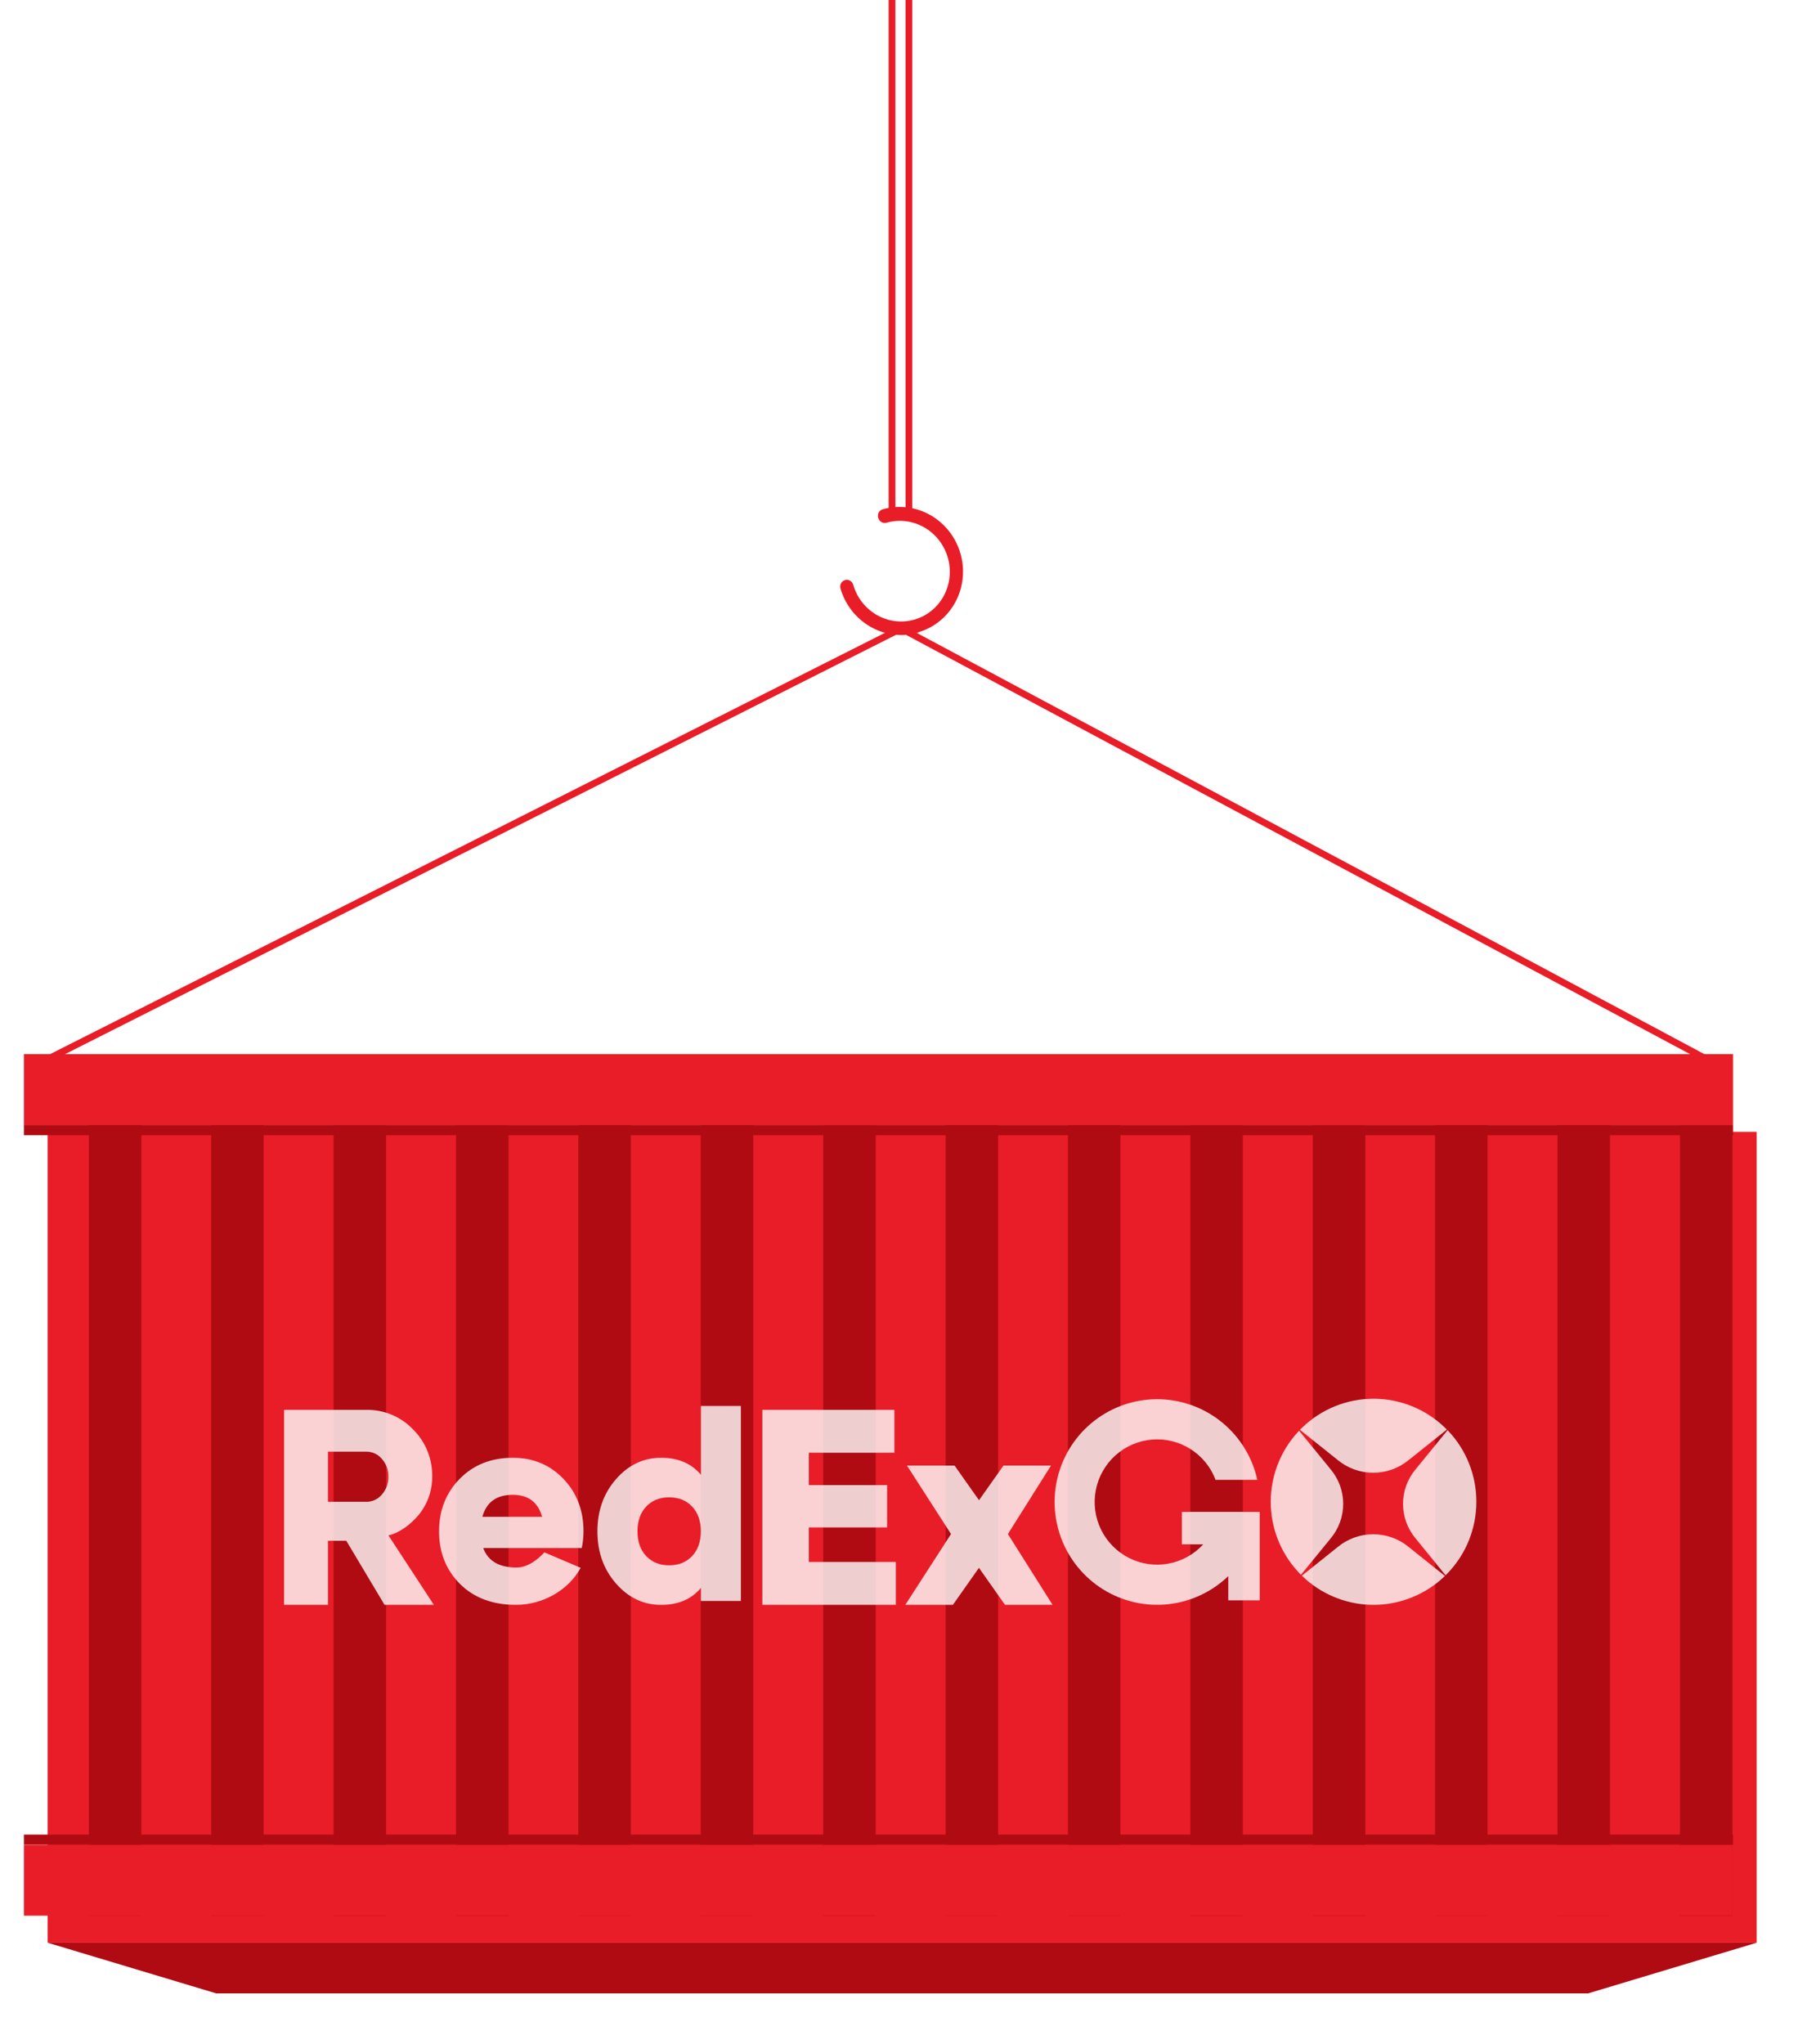
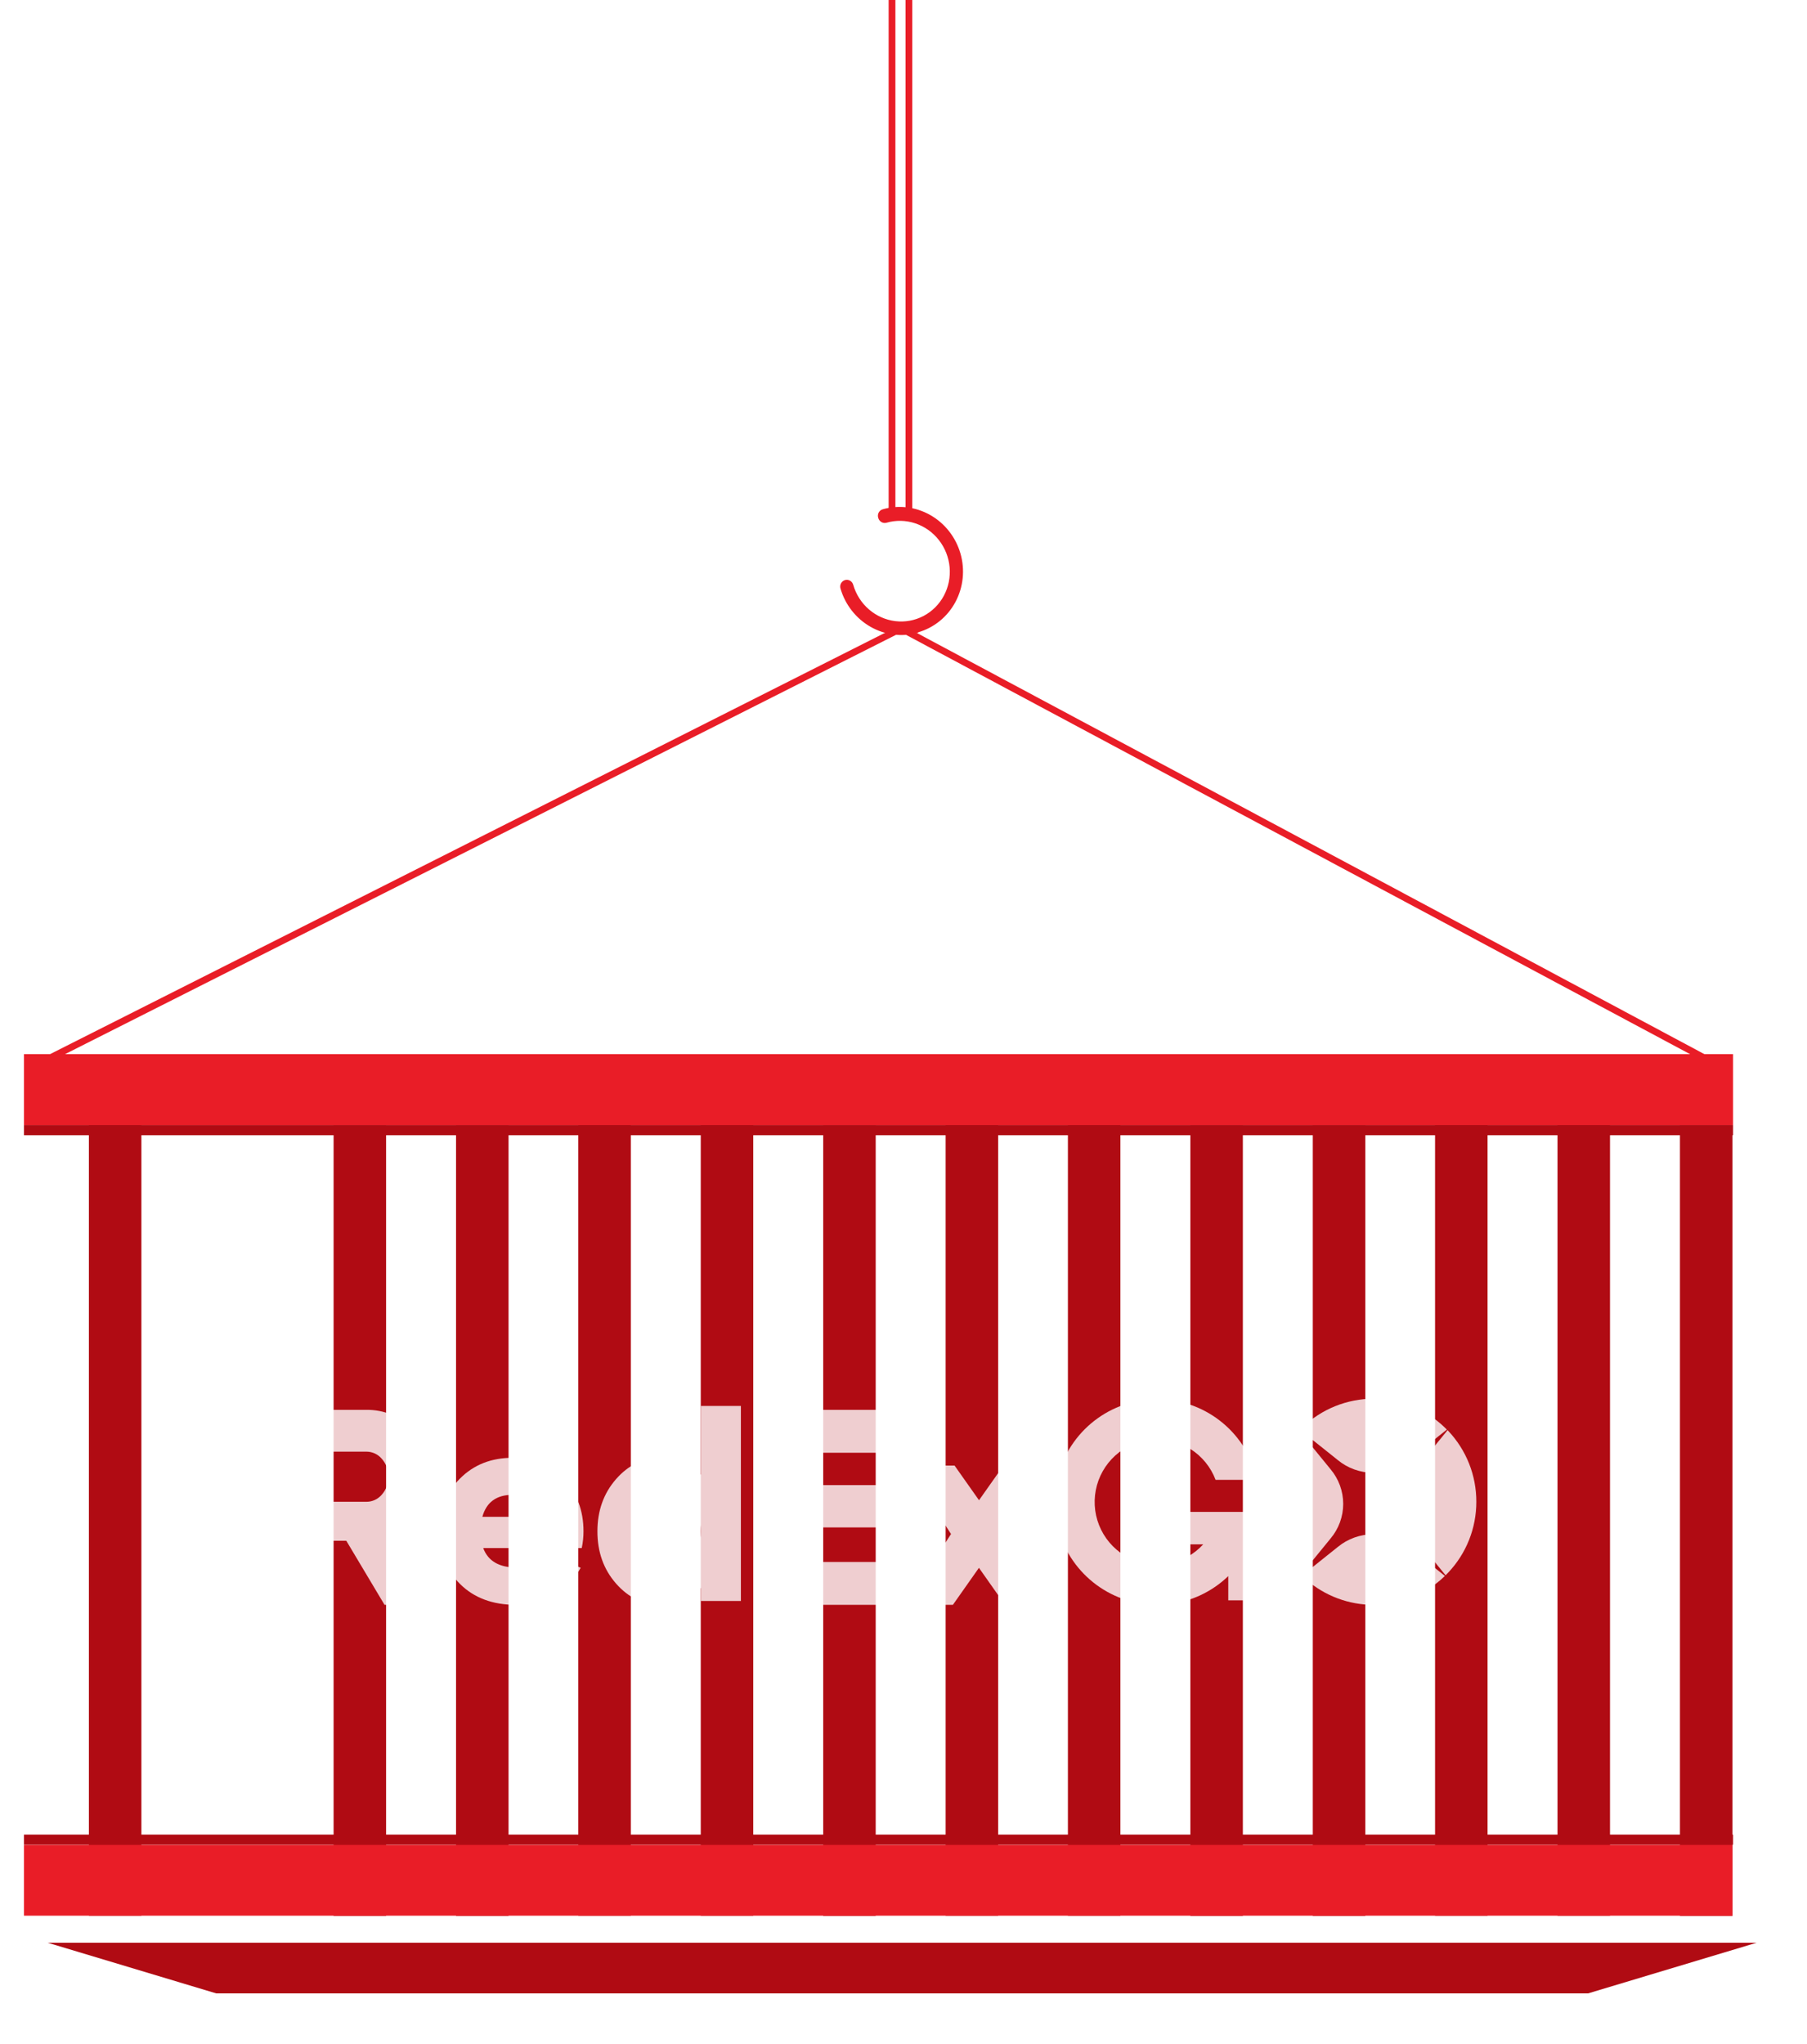
<svg xmlns="http://www.w3.org/2000/svg" width="535" height="605" viewBox="0 0 535 605" fill="none">
  <g filter="url(#filter0_d_44_2624)">
-     <path d="M513.1 327H7.1V567H513.1V327Z" fill="#E91D27" />
+     <path d="M513.1 327H7.1H513.1V327Z" fill="#E91D27" />
    <path d="M513.1 567H7.1L57.021 582H463.179L513.1 567Z" fill="#B00B13" />
  </g>
  <path d="M11.1 315L266.818 186L508.1 315" stroke="#E91D27" stroke-width="2" stroke-miterlimit="10" />
  <path d="M513.1 312H7.1V333H513.1V312Z" fill="#E91D27" />
  <path d="M513.1 333H7.1V336H513.1V333Z" fill="#B00B13" />
  <path d="M513.1 543H7.1V546H513.1V543Z" fill="#B00B13" />
  <path d="M41.862 567L41.862 333.034H26.317L26.317 567H41.862Z" fill="#B00B13" />
-   <path d="M78.061 567L78.061 333.034H62.517L62.517 567H78.061Z" fill="#B00B13" />
  <path d="M114.313 567.053L114.313 333.087H98.769L98.769 567.053H114.313Z" fill="#B00B13" />
  <path d="M150.565 567.053L150.565 333.087H135.021V567.053H150.565Z" fill="#B00B13" />
  <path d="M186.765 567L186.765 333.034H171.22V567H186.765Z" fill="#B00B13" />
  <path d="M223.017 567L223.017 333.034H207.473V567H223.017Z" fill="#B00B13" />
  <path d="M259.269 567.053V333.087H243.725V567.053H259.269Z" fill="#B00B13" />
  <path d="M295.521 567V333.034H279.977V567H295.521Z" fill="#B00B13" />
  <path d="M331.721 567V333.034H316.176V567H331.721Z" fill="#B00B13" />
  <path d="M367.973 567.053V333.087H352.429V567.053H367.973Z" fill="#B00B13" />
  <path d="M404.225 567.053V333.087H388.681V567.053H404.225Z" fill="#B00B13" />
  <path d="M440.424 567V333.034H424.88V567H440.424Z" fill="#B00B13" />
  <path d="M476.677 567V333.034H461.132V567H476.677Z" fill="#B00B13" />
  <path d="M512.929 567.053V333.087H497.385V567.053H512.929Z" fill="#B00B13" />
  <path d="M512.929 546.045H7.1V567H512.929V546.045Z" fill="#E91D27" />
  <path d="M264.6 0.5V151.5H263.6V0.5H264.6Z" fill="#E91D27" stroke="#E91D27" />
  <path d="M269.6 0.5V151.5H268.6V0.5H269.6Z" fill="#E91D27" stroke="#E91D27" />
  <path d="M260.512 153.176L260.508 153.163C260.44 152.967 260.411 152.759 260.424 152.554C260.437 152.348 260.491 152.148 260.582 151.967C260.674 151.786 260.8 151.628 260.953 151.501C261.106 151.373 261.282 151.279 261.472 151.225L261.473 151.225C266.056 149.903 270.992 150.499 275.194 152.885C279.397 155.272 282.523 159.255 283.88 163.959C285.237 168.663 284.712 173.698 282.426 177.957C280.14 182.215 276.28 185.348 271.697 186.67L271.216 186.809L271.244 186.905C266.799 188.041 262.066 187.403 258.013 185.101C253.812 182.716 250.685 178.739 249.32 174.041C249.265 173.849 249.247 173.648 249.268 173.45C249.288 173.253 249.346 173.062 249.438 172.89C249.531 172.718 249.656 172.567 249.805 172.446C249.954 172.325 250.125 172.235 250.308 172.183L250.317 172.18C250.499 172.124 250.692 172.106 250.882 172.127C251.072 172.148 251.258 172.209 251.427 172.305C251.597 172.401 251.748 172.532 251.869 172.69C251.99 172.847 252.08 173.028 252.132 173.221L252.134 173.229C252.979 176.157 254.653 178.776 256.945 180.754C259.238 182.732 262.047 183.982 265.018 184.341C267.989 184.7 270.988 184.153 273.634 182.77C276.28 181.386 278.453 179.229 279.88 176.572C281.306 173.915 281.922 170.878 281.652 167.845C281.381 164.812 280.236 161.917 278.361 159.527C276.486 157.136 273.964 155.356 271.112 154.413C268.261 153.471 265.208 153.408 262.341 154.235C261.972 154.341 261.572 154.294 261.229 154.099C260.885 153.904 260.628 153.577 260.516 153.188L260.512 153.176Z" fill="#E91D27" stroke="#E91D27" />
  <g clip-path="url(#clip0_44_2624)">
    <path d="M113.852 475L102.534 456.039H97.103V475H84.1V417.286H108.462C111.037 417.243 113.594 417.733 115.971 418.725C118.348 419.718 120.495 421.192 122.277 423.056C124.123 424.885 125.58 427.071 126.558 429.482C127.536 431.892 128.015 434.476 127.967 437.077C127.99 440.547 126.986 443.946 125.081 446.843C123.131 449.917 118.817 453.67 115 454.432L128.448 474.99L113.852 475ZM97.103 429.654V444.495H108.483C109.356 444.496 110.22 444.305 111.011 443.935C111.803 443.565 112.504 443.025 113.065 442.354C114.347 440.901 115.029 439.015 114.974 437.077C115.03 435.139 114.348 433.252 113.065 431.8C112.503 431.125 111.799 430.582 111.003 430.211C110.207 429.84 109.34 429.65 108.462 429.654H97.103Z" fill="white" fill-opacity="0.8" />
    <path d="M143.065 458.185C144.489 462.031 147.779 463.954 152.934 463.954C156.281 463.954 159.25 461.554 161.169 459.465L171.922 464.032C168.301 470.703 160.672 475 152.784 475C145.87 475 140.343 472.94 136.202 468.821C132.06 464.702 129.991 459.506 129.995 453.234C129.995 447.014 132.038 441.83 136.124 437.684C140.21 433.537 145.455 431.465 151.858 431.469C157.834 431.469 162.812 433.542 166.791 437.689C170.77 441.836 172.758 447.019 172.755 453.239C172.758 454.903 172.585 456.563 172.238 458.19L143.065 458.185ZM142.817 448.947H160.507C159.296 444.604 156.389 442.432 151.786 442.432C147.007 442.432 144.015 444.604 142.812 448.947H142.817Z" fill="white" fill-opacity="0.8" />
    <path d="M207.514 416.13H219.358V473.849H207.514V469.982C204.727 473.334 200.805 475.01 195.746 475.01C190.539 475.01 186.091 472.909 182.402 468.707C178.712 464.505 176.871 459.347 176.877 453.234C176.877 447.135 178.719 441.983 182.402 437.777C186.084 433.571 190.533 431.469 195.746 431.469C200.801 431.469 204.724 433.145 207.514 436.497V416.13ZM191.329 460.574C193.053 462.388 195.315 463.296 198.115 463.296C200.915 463.296 203.179 462.388 204.907 460.574C206.631 458.76 207.493 456.313 207.493 453.234C207.493 450.155 206.631 447.71 204.907 445.9C203.183 444.085 200.919 443.178 198.115 443.178C195.312 443.178 193.05 444.085 191.329 445.9C189.605 447.714 188.743 450.159 188.743 453.234C188.743 456.31 189.605 458.757 191.329 460.574Z" fill="white" fill-opacity="0.8" />
    <path d="M239.473 462.305H265.227V475.005H225.715V417.286H264.797V429.986H239.473V439.55H262.646V452.084H239.473V462.305Z" fill="white" fill-opacity="0.8" />
    <path d="M311.639 475H297.554L289.837 464.042L282.12 475H268.036L281.567 454.038L268.527 433.775H282.617L289.858 444.034L297.099 433.775H311.168L298.408 454.038L311.639 475Z" fill="white" fill-opacity="0.8" />
    <path d="M372.968 447.491V473.663H363.657V466.489C358.818 471.156 352.57 474.083 345.893 474.812C339.216 475.54 332.486 474.03 326.757 470.516C321.028 467.003 316.623 461.684 314.232 455.394C311.842 449.104 311.599 442.197 313.544 435.754C315.488 429.311 319.51 423.696 324.978 419.789C330.447 415.881 337.055 413.9 343.766 414.158C350.478 414.415 356.915 416.896 362.07 421.211C367.225 425.526 370.806 431.432 372.254 438.005H359.902C358.477 434.229 355.861 431.023 352.452 428.873C349.043 426.723 345.026 425.747 341.013 426.092C337 426.438 333.209 428.087 330.216 430.789C327.223 433.49 325.191 437.097 324.43 441.061C323.668 445.025 324.218 449.13 325.997 452.752C327.775 456.374 330.684 459.315 334.283 461.129C337.881 462.944 341.972 463.531 345.934 462.803C349.896 462.075 353.513 460.072 356.235 457.096H349.925V447.491H372.968Z" fill="white" fill-opacity="0.8" />
    <path d="M428.369 423.123L417.874 431.515L417.067 432.142C414.108 434.575 410.398 435.905 406.57 435.905C402.742 435.905 399.032 434.575 396.073 432.142L395.271 431.495L384.875 423.201C385.112 422.952 385.361 422.682 385.609 422.475C391.273 417.033 398.817 413.995 406.663 413.995C414.51 413.995 422.053 417.033 427.717 422.475C427.94 422.688 428.157 422.905 428.369 423.123Z" fill="white" fill-opacity="0.8" />
    <path d="M393.926 455.38L393.285 456.168L385.175 466.1C384.864 465.789 384.559 465.473 384.264 465.151C379.095 459.521 376.227 452.15 376.227 444.5C376.227 436.85 379.095 429.479 384.264 423.849C384.383 423.719 384.507 423.584 384.632 423.46L393.285 434.06L393.926 434.848C396.351 437.717 397.682 441.355 397.682 445.114C397.682 448.874 396.351 452.512 393.926 455.38Z" fill="white" fill-opacity="0.8" />
    <path d="M437.1 444.5C437.111 452.289 434.135 459.784 428.788 465.436C428.534 465.716 428.271 465.986 427.997 466.25L419.788 456.168L419.152 455.38C416.727 452.512 415.396 448.874 415.396 445.114C415.396 441.355 416.727 437.717 419.152 434.848L419.788 434.06L428.581 423.305L428.824 423.558C434.157 429.219 437.119 436.715 437.1 444.5Z" fill="white" fill-opacity="0.8" />
    <path d="M427.795 466.447C427.402 466.826 427.004 467.194 426.595 467.551C421.061 472.356 413.985 475.001 406.663 475.001C399.342 475.001 392.265 472.356 386.732 467.551C386.292 467.168 385.868 466.779 385.449 466.364L395.276 458.511L396.078 457.868C399.038 455.435 402.747 454.106 406.575 454.106C410.403 454.106 414.113 455.435 417.073 457.868L417.88 458.511L427.795 466.447Z" fill="white" fill-opacity="0.8" />
  </g>
  <defs>
    <filter id="filter0_d_44_2624" x="9.72748e-05" y="320.9" width="534.2" height="283.2" filterUnits="userSpaceOnUse" color-interpolation-filters="sRGB">
      <feFlood flood-opacity="0" result="BackgroundImageFix" />
      <feColorMatrix in="SourceAlpha" type="matrix" values="0 0 0 0 0 0 0 0 0 0 0 0 0 0 0 0 0 0 127 0" result="hardAlpha" />
      <feOffset dx="7" dy="8" />
      <feGaussianBlur stdDeviation="7.05" />
      <feComposite in2="hardAlpha" operator="out" />
      <feColorMatrix type="matrix" values="0 0 0 0 0 0 0 0 0 0 0 0 0 0 0 0 0 0 0.25 0" />
      <feBlend mode="normal" in2="BackgroundImageFix" result="effect1_dropShadow_44_2624" />
      <feBlend mode="normal" in="SourceGraphic" in2="effect1_dropShadow_44_2624" result="shape" />
    </filter>
    <clipPath id="clip0_44_2624">
      <rect width="353" height="61" fill="white" transform="translate(84.1 414)" />
    </clipPath>
  </defs>
</svg>